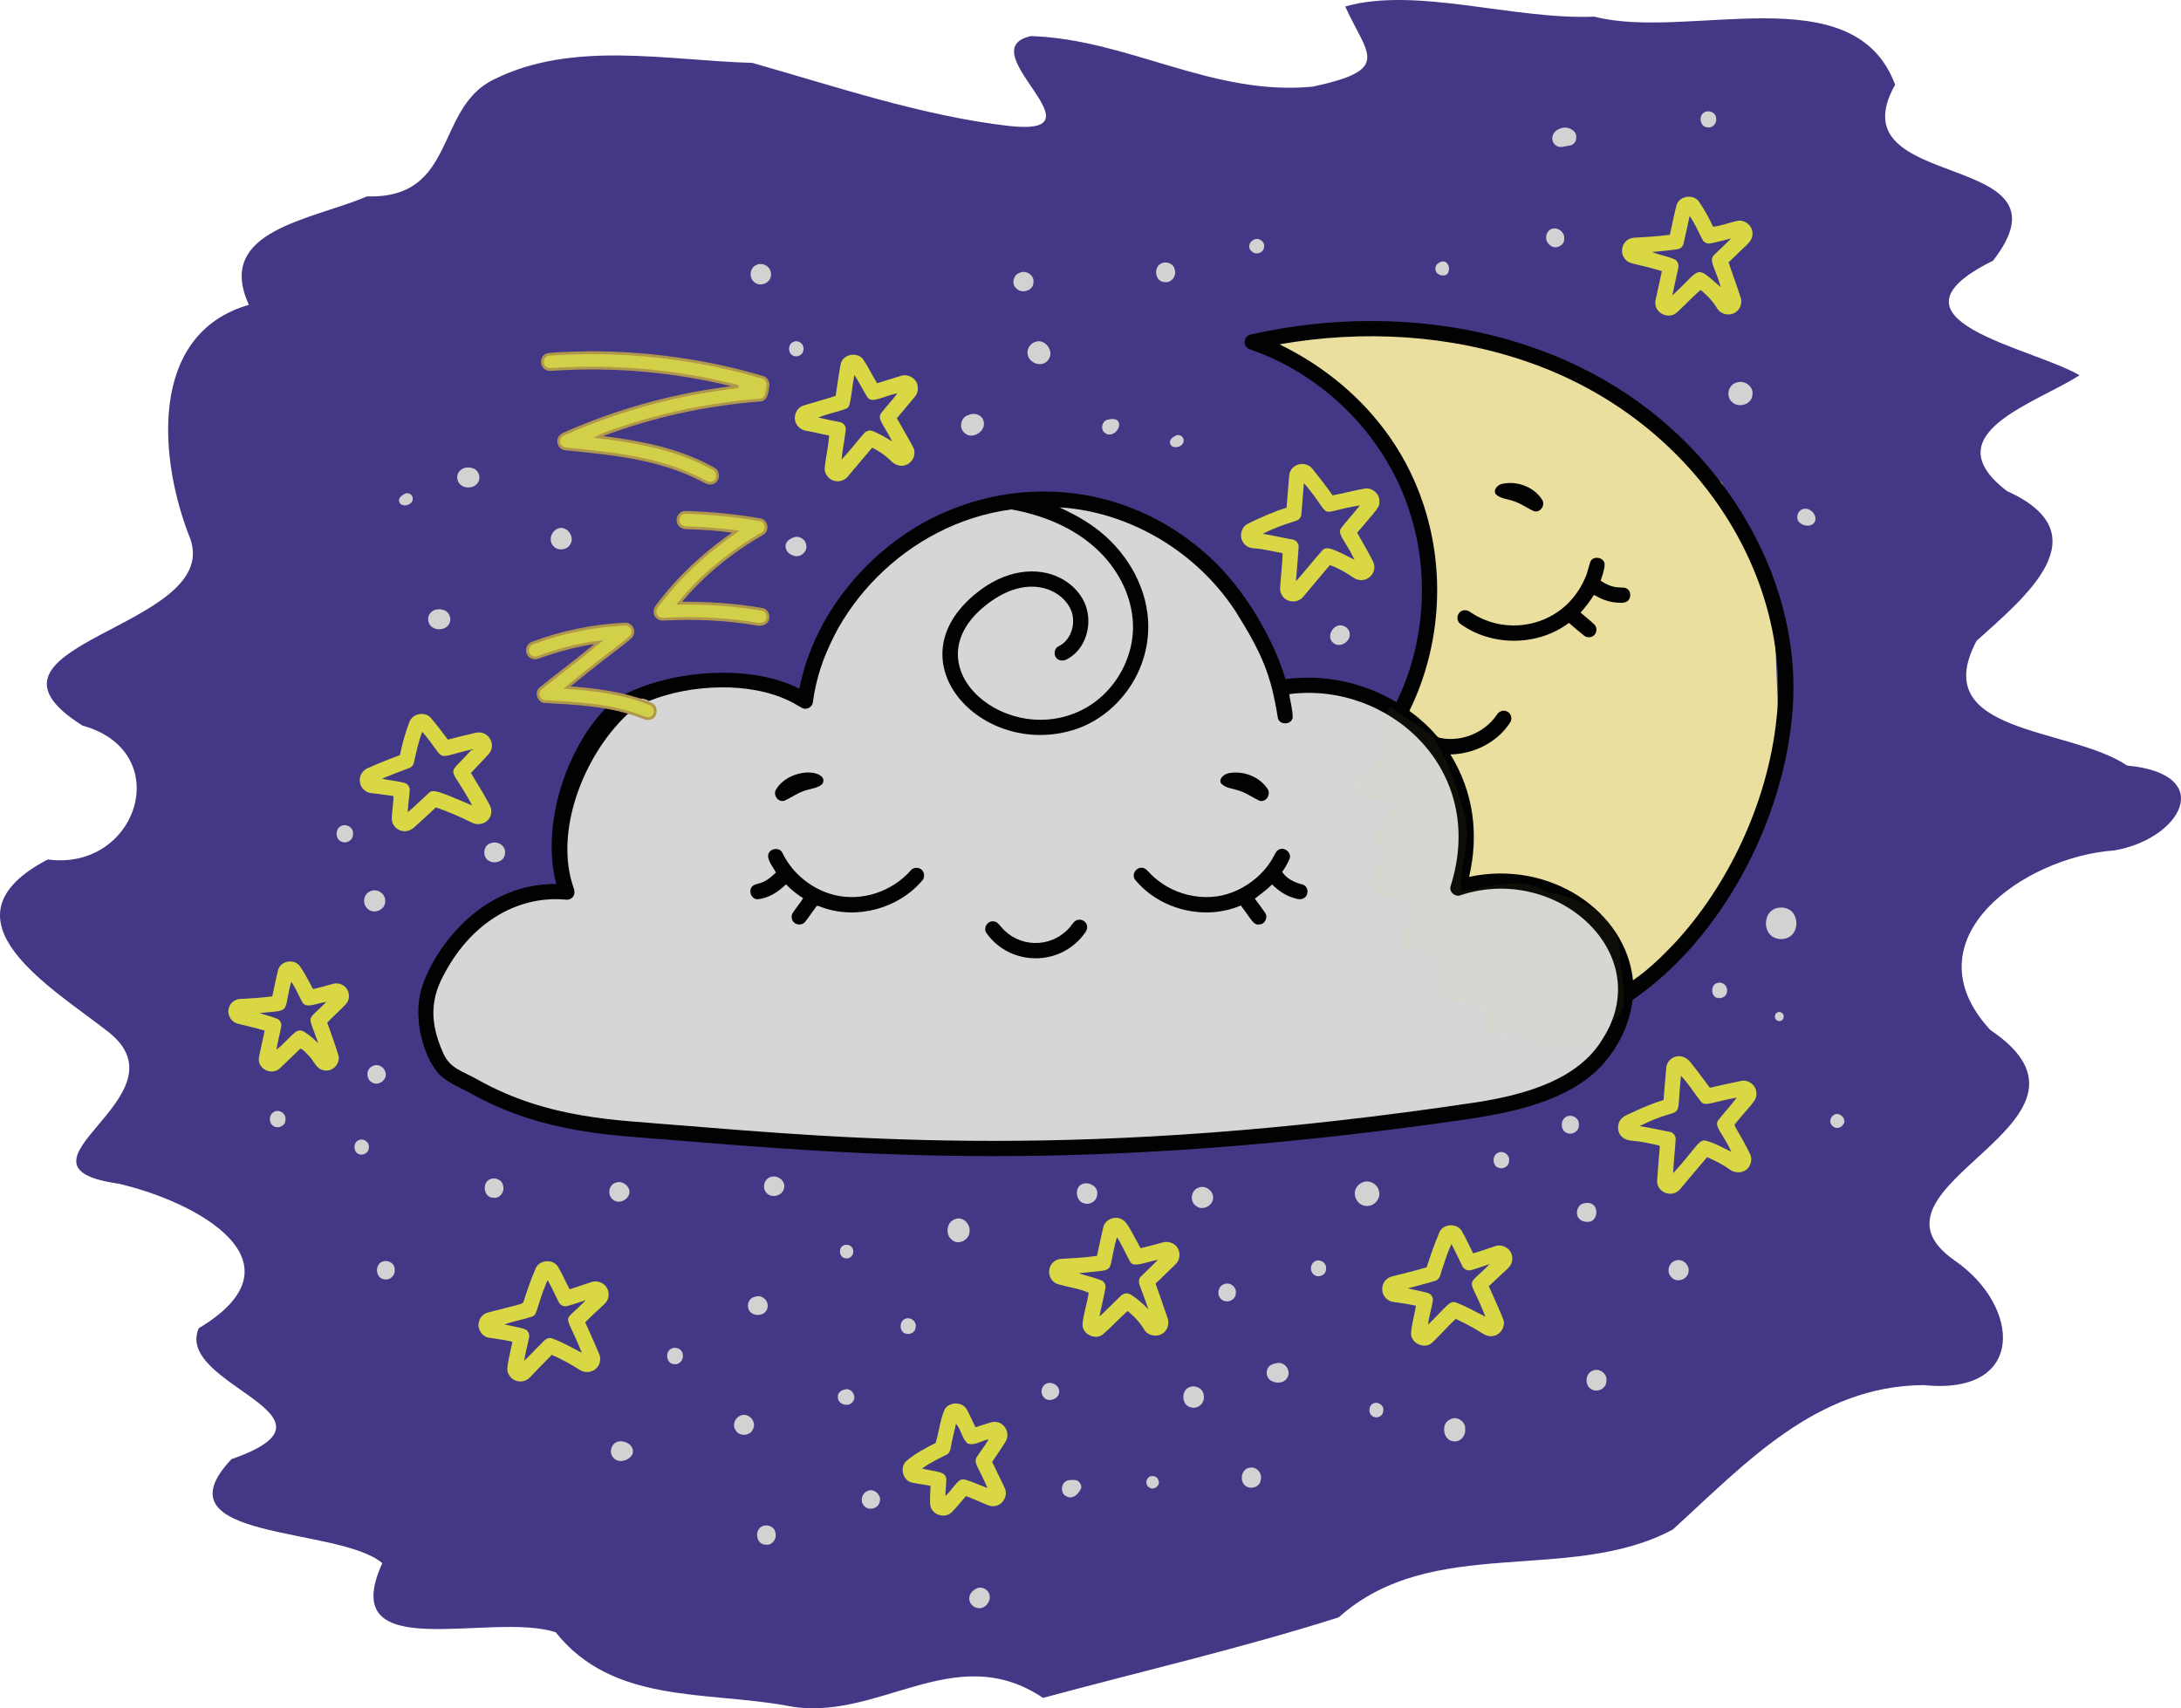
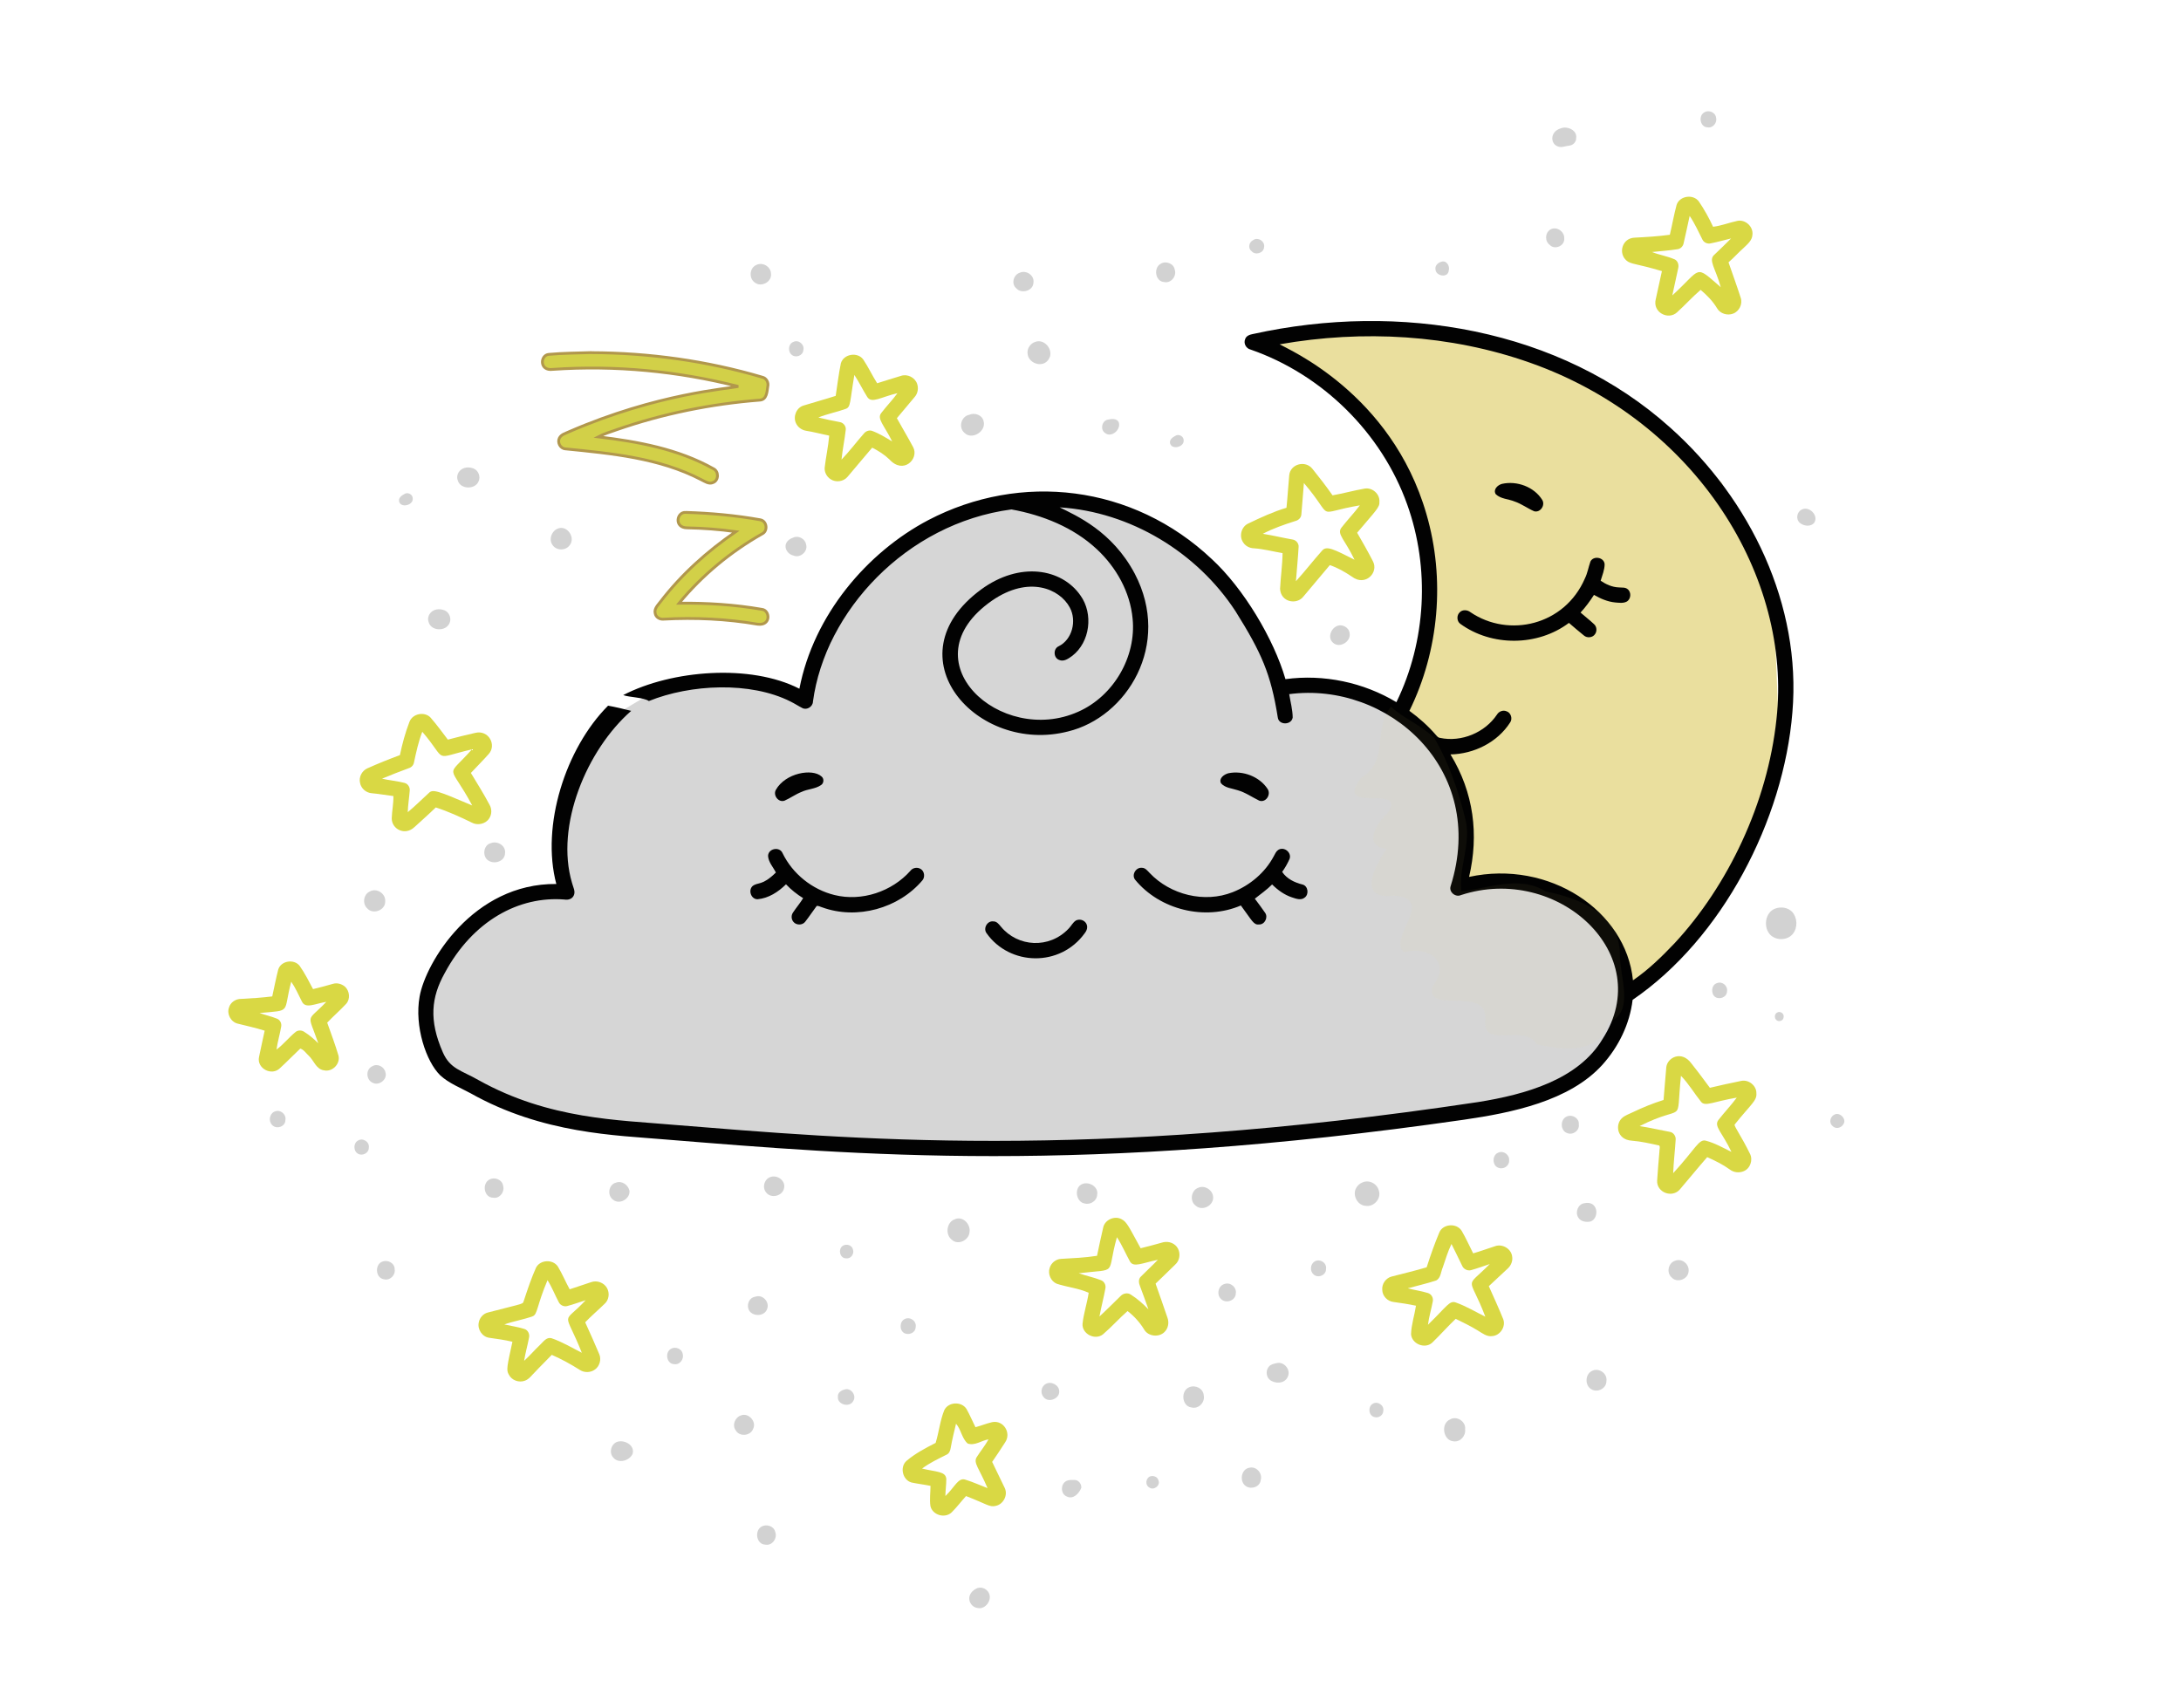
<svg xmlns="http://www.w3.org/2000/svg" xmlns:ns1="http://www.inkscape.org/namespaces/inkscape" xmlns:ns2="http://sodipodi.sourceforge.net/DTD/sodipodi-0.dtd" version="1.1" id="Layer_1" x="0px" y="0px" viewBox="0 0 2330.941 1825.897" enable-background="new 0 0 1767.1 1637.031" xml:space="preserve" ns1:version="0.91 r13725" ns2:docname="1545680663colour.svg" width="2330.941" height="1825.897">
  <defs id="defs14613">
    <filter ns1:collect="always" style="color-interpolation-filters:sRGB" id="filter15246" x="-0.238" width="1.476" y="-0.188" height="1.376">
      <feGaussianBlur ns1:collect="always" stdDeviation="28.586" id="feGaussianBlur15248" />
    </filter>
  </defs>
  <ns2:namedview pagecolor="#ffffff" bordercolor="#666666" borderopacity="1" objecttolerance="10" gridtolerance="10" guidetolerance="10" ns1:pageopacity="0" ns1:pageshadow="2" ns1:window-width="1916" ns1:window-height="1035" id="namedview14611" showgrid="false" ns1:zoom="0.25730404" ns1:cx="1107.5962" ns1:cy="1192.6895" ns1:window-x="4" ns1:window-y="1" ns1:window-maximized="1" ns1:current-layer="g14441" fit-margin-top="0" fit-margin-left="0" fit-margin-right="0" fit-margin-bottom="0" />
  <g id="g14441" transform="translate(224.046,100.406)">
    <g id="g15260">
-       <path ns1:connector-curvature="0" id="path15252" d="M 580.053,-33.172 C 488.448,-35.792 388.272,-57.575 303.712,-15.453 240.243,15.181 264.709,112.266 168.263,109.486 108.726,134.917 5.226,145.508 41.966,225.409 c -108.824,31.39 -95.969,167.145 -62.564,250.25 33.577,96.012 -254.005,111.995 -115.355,199.439 100.402,27.855 58.978,155.977 -37.119,143.176 -122.406,64.007 6.618,138.274 65.086,184.5 87.492,69.093 -121.856,143.081 10.804,162.049 83.889,19.358 202.658,84.249 85.522,154.49 -26.49,61.217 169.703,92.962 34.978,139.912 -82.928,87.975 114.326,71.193 161.232,111.17 -50.705,111.419 116.184,51.204 185.284,73.841 60.867,76.464 159.129,62.78 246.125,78.326 96.834,20.108 179.146,-72.293 274.76,-8.176 103.154,-27.91 212.294,-53.156 316.024,-86.101 100.019,-89.597 246.972,-34.931 356.988,-93.815 77.127,-70.114 153.055,-153.631 267.918,-154.409 109.68,11.414 104.556,-83.929 33.517,-133.048 -115.54,-80.28 185.236,-147.343 37.872,-246.582 -89.381,-96.941 36.375,-185.207 132.49,-191.835 71.113,-12.03 110.551,-81.518 13.711,-90.769 -61.363,-41.518 -214.042,-32.773 -160.863,-133.213 52.285,-47.138 134.706,-114.023 32.503,-160.156 -80.108,-61.213 31.446,-93.782 77.566,-123.778 -52.594,-30.437 -220.82,-58.961 -92.391,-122.454 C 1999.48,57.651 1735.449,107.019 1801.371,-9.853 1757.431,-128.068 1580.55,-56.616 1479.892,-82.606 c -86.298,3.608 -190.633,-32.464 -266.218,-10.861 23.545,52.103 50.749,67.431 -34.785,85.672 C 1071.331,2.53 982.11,-58.391 877.894,-61.858 810.315,-47.174 960.934,45.972 854.385,34.229 762.203,23.633 669.641,-7.751 580.053,-33.172 Z" style="fill:#423885;fill-opacity:1;fill-rule:evenodd;stroke:none;stroke-width:1px;stroke-linecap:butt;stroke-linejoin:miter;stroke-opacity:1" />
      <path ns2:nodetypes="ccccccccccccccccccccccccc" ns1:connector-curvature="0" id="path15159" d="m 1125,267.388 34.638,21.822 38.314,20.352 32.432,37.264 30.226,31.381 32.064,87.631 10.898,85.478 -28.571,110.714 46.429,46.429 21.428,78.571 -7.143,57.143 71.429,-1.786 62.5,25 39.286,48.214 5.357,51.786 64.286,-62.5 64.286,-92.857 35.714,-94.643 -7.143,-178.571 -55.357,-123.214 -141.071,-112.5 -105.357,-37.5 -110.714,-14.286 -85.714,5.357 z" style="fill:#eadf9e;fill-opacity:1;fill-rule:evenodd;stroke:none;stroke-width:1px;stroke-linecap:butt;stroke-linejoin:miter;stroke-opacity:1" />
      <path ns1:connector-curvature="0" id="path15157" d="m 864.286,433.46 -100,32.143 -76.786,69.643 -51.786,112.5 -75,-25 -76.786,10.714 -66.071,39.286 -42.857,87.5 7.143,94.643 -69.643,5.357 -73.214,73.214 -5.357,87.5 55.357,48.214 105.357,30.357 171.429,17.857 326.786,8.929 321.429,-25 194.643,-23.214 75,-42.857 32.143,-78.571 -28.571,-71.429 -44.643,-37.5 -55.357,-8.929 -53.571,12.5 8.928,-69.643 -21.428,-71.429 -33.929,-37.5 -48.214,-33.929 -96.429,-3.571 -57.143,-117.857 -67.857,-50 -53.571,-25 -48.214,-12.5 z" style="fill:#d6d6d6;fill-opacity:1;fill-rule:evenodd;stroke:none;stroke-width:1px;stroke-linecap:butt;stroke-linejoin:miter;stroke-opacity:1" />
      <path style="fill:#d2d2d2;fill-opacity:1" id="path14443" d="m 1597.255,19.804 c 4.638,-3.092 12.005,-0.362 12.715,5.417 1.504,5.431 -3.287,11.559 -9.08,10.487 -7.869,-0.097 -10.139,-12.171 -3.635,-15.904 z" ns1:connector-curvature="0" />
      <path style="fill:#d2d2d2;fill-opacity:1" id="path14445" d="m 1443.964,36.795 c 6.852,-2.855 17.798,1.922 16.531,10.334 0.097,4.234 -3.37,7.855 -7.548,8.133 -3.913,0.334 -7.91,2.423 -11.768,0.933 -8.366,-2.513 -9.08,-15.83 2.785,-19.4 z" ns1:connector-curvature="0" />
      <path style="fill:#d9d844;fill-opacity:1" id="path14447" d="m 1567.828,118.558 c 3.217,-9.693 17.645,-11.796 23.717,-3.718 5.835,8.593 10.905,17.715 15.264,27.143 8.899,-1.1 17.297,-4.47 26.043,-6.323 8.426,-1.657 16.865,5.988 16.03,14.553 -0.153,6.434 -5.543,10.57 -9.749,14.679 -5.459,4.833 -10.278,10.348 -15.835,15.069 4.303,12.618 8.983,25.124 13.007,37.839 2.354,6.629 -1.546,14.651 -8.133,17.018 -6.114,2.381 -13.815,0.014 -17.13,-5.752 -4.526,-7.632 -10.821,-13.955 -17.547,-19.651 -8.816,7.52 -16.573,16.211 -25.166,23.982 -9.335,8.775 -26.584,0.119 -22.728,-14.233 2.131,-9.944 4.401,-19.845 6.518,-29.789 -27.151,-8.13 -33.308,-7.239 -37.811,-11.253 -9.241,-7.909 -4.576,-24.001 8.551,-24.497 12.604,-0.655 25.221,-1.379 37.741,-3.106 2.535,-10.625 4.373,-21.418 7.228,-31.961 m 13.941,11.824 c -2.214,9.749 -4.108,19.581 -6.462,29.302 -0.627,3.147 -3.189,5.849 -6.434,6.267 -9.052,1.448 -18.216,2.033 -27.338,3.008 7.896,3.189 16.447,4.429 24.26,7.882 3.301,1.574 4.596,5.794 3.788,9.206 -2.033,9.79 -4.289,19.525 -6.364,29.302 32.231,-29.461 23.347,-33.296 51.779,-8.788 -5.53,-20.406 -13.8,-28.933 -6.615,-34.914 5.961,-5.654 11.866,-11.364 17.673,-17.199 -7.2,1.769 -14.345,3.788 -21.614,5.223 -3.468,0.975 -7.437,-0.78 -9.024,-3.997 -4.304,-8.552 -8.232,-17.354 -13.649,-25.292 z" ns1:connector-curvature="0" />
      <path style="fill:#d2d2d2;fill-opacity:1" id="path14449" d="m 1432.823,144.949 c 6.504,-3.913 15.305,1.992 14.901,9.428 0.794,7.924 -10.097,12.743 -15.486,6.977 -5.431,-3.996 -5.125,-12.798 0.585,-16.405 z" ns1:connector-curvature="0" />
      <path style="fill:#d2d2d2;fill-opacity:1" id="path14451" d="m 1115.351,156.188 c 5.111,-3.663 12.896,1.546 11.573,7.674 -0.446,6.295 -9.345,8.927 -13.356,4.192 -4.219,-3.176 -2.771,-9.819 1.783,-11.866 z" ns1:connector-curvature="0" />
      <path style="fill:#d2d2d2;fill-opacity:1" id="path14453" d="m 1315.742,179.585 c 5.905,-2.59 10.194,4.248 8.495,9.498 -0.947,8.05 -13.899,5.529 -14.108,-1.56 -0.724,-3.76 2.284,-6.824 5.613,-7.938 z" ns1:connector-curvature="0" />
      <path style="fill:#d2d2d2;fill-opacity:1" id="path14455" d="m 1016.513,181.493 c 5.473,-3.384 13.982,-0.279 14.943,6.406 2.34,6.866 -4.067,14.874 -11.42,13.133 -9.497,-0.571 -11.516,-15.375 -3.523,-19.539 z" ns1:connector-curvature="0" />
      <path style="fill:#d2d2d2;fill-opacity:1" id="path14457" d="m 584.564,182.677 c 6.685,-3.161 15.096,1.936 15.403,9.317 1.212,8.816 -10.375,14.999 -17.241,9.637 -6.713,-4.485 -5.821,-15.974 1.838,-18.954 z" ns1:connector-curvature="0" />
      <path style="fill:#d2d2d2;fill-opacity:1" id="path14459" d="m 865.938,191.074 c 6.768,-3.133 15.709,2.883 14.526,10.515 -0.181,8.829 -12.659,12.464 -18.3,6.225 -5.751,-4.721 -3.119,-14.664 3.774,-16.74 z" ns1:connector-curvature="0" />
      <path ns2:nodetypes="ccccccccccccccccccccccccccccccccccccccccccccccccccccccccccccccccccccccc" style="fill:#020202" ns1:connector-curvature="0" id="path14461" d="m 1115.058,256.599 c 156.464,-34.542 328.013,-5.989 446.154,100.216 85.961,76.862 140.057,189.988 130.367,304.103 -9.354,115.381 -74.881,241.813 -170.783,307.389 -3.05,25.834 -15.027,50.247 -32.38,69.48 -35.096,38.669 -96.559,51.175 -147.887,58.603 -409.001,58.889 -646.706,37.831 -854.038,21.085 -51.708,-4.473 -130.371,-5.866 -207.605,-49.342 -11.002,-5.961 -23.007,-10.556 -32.366,-19.107 -15.2,-14.759 -27.832,-52.519 -22.102,-84.256 6.326,-36.165 56.932,-121.169 146.091,-120.326 -16.517,-62.28 9.804,-144.984 55.316,-190.58 6.559,1.128 18.266,3.839 24.714,5.538 -47.671,41.766 -81.298,122.763 -63.291,183.706 1.072,4.54 4.248,9.428 1.713,14.038 -1.797,3.412 -5.877,4.554 -9.47,3.927 -48.859,-4.017 -98.229,22.633 -128.306,78.714 -14.337,25.818 -16.971,50.2 -2.033,84.409 7.898,18.166 19.959,19.37 38.312,29.915 75.631,42.137 150.217,42.528 207.66,47.685 189.559,15.191 441.083,38.821 860.528,-24.26 50.734,-8.109 107.078,-23.972 133.042,-67.405 58.248,-90.546 -48.273,-187.528 -151.271,-153.848 -5.821,2.744 -13.189,-3.189 -11.128,-9.484 39.879,-125.998 -67.761,-219.089 -172.523,-205.265 1.365,8.286 3.663,16.559 3.732,24.984 -1.281,8.231 -14.776,8.384 -15.904,0.042 -7.444,-46.754 -17.333,-69.091 -45.192,-113.642 C 1055.213,489.816 983.922,446.63 908.44,441.881 c 17.537,8.798 56.073,25.19 80.315,70.956 39.641,75.865 -8.46,153.365 -71.402,168.582 -97.428,24.975 -190.269,-79.939 -92.919,-151.689 41.392,-30.368 86.238,-22.529 106.274,6.351 13.955,19.483 10.361,49.844 -8.857,64.592 -3.955,2.827 -8.927,6.559 -13.996,4.262 -6.044,-2.228 -6.434,-11.824 -0.557,-14.526 14.734,-7.172 19.595,-27.449 12.019,-41.446 -10.641,-20.016 -43.767,-34.566 -83.114,-7.423 -92.024,64.056 9.098,156.143 92.222,118.739 37.546,-16.628 62.043,-58.492 58.018,-99.353 -2.618,-28.508 -17.478,-54.955 -38.229,-74.299 -25.012,-23.341 -57.963,-36.502 -91.275,-42.532 -112.876,14.965 -199.278,109.468 -212.131,205.349 -0.084,5.39 -6.42,9.47 -11.267,6.991 -4.303,-2.173 -8.314,-4.86 -12.645,-6.977 -42.964,-21.712 -106.982,-18.553 -151.463,-0.56 -6.1,-4.108 -20.625,-3.81 -27.421,-6.359 51.974,-26.92 136.213,-33.552 188.299,-6.785 15.154,-78.61 72.153,-145.762 137.902,-180.309 98.514,-51.439 218.401,-38.082 303.002,41.878 33.664,31.062 66.076,85.083 78.574,128.181 40.819,-5.529 83.295,3.398 118.586,24.622 31.795,-65.163 35.973,-143.138 11.503,-211.365 -27.268,-76.471 -90.649,-138.905 -167.287,-165.504 -4.833,-1.072 -7.896,-6.629 -5.849,-11.211 1.116,-3.58 5.002,-4.806 8.316,-5.447 m 28.467,11.03 c 7.319,4.558 119.688,51.901 156.981,181.631 20.096,69.09 13.509,145.548 -18.244,210.139 10.417,7.562 20.082,16.183 28.48,25.945 1.142,1.295 2.298,2.785 4.206,2.938 22.798,4.874 48.005,-5.557 60.929,-24.929 2.005,-3.342 6.462,-5.139 10.152,-3.509 4.735,1.448 6.713,7.938 3.9,11.949 -13.62,21.322 -38.758,33.73 -63.77,34.176 24.983,40.945 30.417,85.859 19.887,130.897 85.375,-18.527 167.74,36.006 175.141,110.55 16.489,-11.253 30.875,-25.319 44.579,-39.747 56.724,-61.13 99.321,-149.715 108.795,-239.413 16.818,-150.845 -84.756,-317.989 -263.451,-380.992 -85.397,-30.163 -178.664,-35.302 -267.585,-19.635 z" />
      <path style="fill:#d2d2d2;fill-opacity:1" id="path14463" d="m 623.782,265.081 c 5.682,-2.911 12.381,2.911 10.724,8.969 -0.529,5.571 -7.757,8.286 -12.074,5.055 -4.653,-3.315 -4.263,-11.935 1.35,-14.024 z" ns1:connector-curvature="0" />
      <path style="fill:#d2d2d2;fill-opacity:1" id="path14465" d="m 882.664,264.928 c 9.025,-3.133 17.924,6.894 15.528,15.584 -4.894,14.001 -22.748,8.266 -23.94,-2.312 -1.086,-5.724 2.856,-11.741 8.412,-13.272 z" ns1:connector-curvature="0" />
      <path ns2:nodetypes="ccccccccccccccccc" ns1:connector-curvature="0" style="fill:#d2d048;fill-opacity:1;stroke:#b1974c;stroke-width:3;stroke-miterlimit:4;stroke-dasharray:none;stroke-opacity:1" id="path14467" d="m 407.751,276.459 0.376,0.069 c 61.612,0.209 123.265,8.746 182.397,26.182 4.484,0.891 7.089,5.807 5.975,10.125 -0.822,5.473 -1.058,13.843 -8.3,14.4 -52.155,4.039 -103.851,14.539 -153.291,31.697 -6.573,2.395 -13.37,4.317 -19.595,7.576 42.351,5.083 85.551,12.952 123.153,34.106 5.793,2.688 5.766,12.325 -0.279,14.679 -4.568,2.2 -8.941,-1.184 -12.91,-3.064 -44.718,-23.23 -95.843,-27.937 -145.171,-32.881 -5.376,-0.404 -8.76,-6.894 -6.267,-11.601 2.033,-3.886 6.615,-4.93 10.278,-6.685 94.659,-41.101 170.039,-45.869 180.81,-48.437 -64.536,-16.42 -131.663,-22.77 -198.107,-18.244 -14.633,2.053 -13.67,-15.381 -4.234,-16.03 15.014,-1.363 30.111,-1.391 45.165,-1.892 z" />
      <path style="fill:#d9d844;fill-opacity:1" id="path14469" d="m 674.6,287.99 c 2.841,-10.069 17.701,-12.59 23.87,-4.262 5.501,8.175 9.651,17.185 14.943,25.514 8.495,-2.744 17.046,-5.362 25.597,-7.938 6.643,-2.228 14.623,1.657 17.018,8.245 1.741,4.735 0.947,10.417 -2.437,14.261 -6.309,7.632 -12.799,15.124 -19.107,22.77 5.752,10.445 11.949,20.653 17.52,31.196 6.281,12.28 -10.473,29.32 -25.416,12.938 -5.404,-5.209 -11.81,-9.275 -18.495,-12.631 -8.941,10.292 -17.492,20.918 -26.391,31.237 -4.331,5.125 -12.52,6.197 -18.063,2.493 -4.067,-2.59 -6.671,-7.465 -6.323,-12.283 1.281,-11.49 3.885,-22.798 4.846,-34.315 -8.231,-1.616 -16.336,-3.872 -24.636,-5.181 -4.791,-0.724 -9.122,-3.927 -11.03,-8.412 -3.106,-7.061 0.724,-16.392 8.286,-18.578 11.392,-3.551 22.937,-6.643 34.301,-10.306 1.771,-11.588 3.177,-23.272 5.517,-34.748 m 14.442,12.353 c -4.9,29.192 -3.779,34.443 -9.219,36.265 -9.609,3.537 -19.79,5.348 -29.288,9.233 7.548,1.783 15.11,3.523 22.756,4.874 3.899,0.487 7.089,4.387 6.546,8.342 -1.184,10.64 -3.482,21.141 -4.512,31.809 8.523,-8.843 15.862,-18.773 23.996,-27.979 2.005,-2.465 5.543,-3.844 8.635,-2.757 7.646,2.799 14.595,7.13 21.531,11.336 -8.826,-17.753 -16.617,-24.363 -11.643,-30.485 5.501,-7.242 11.935,-13.76 17.283,-21.127 -17.545,4.046 -27.577,11.447 -32.268,4.08 -4.89,-7.687 -8.789,-15.987 -13.817,-23.591 z" ns1:connector-curvature="0" />
-       <path style="fill:#d2d2d2;fill-opacity:1" id="path14471" d="m 1632.03,308.448 c 8.147,-2.911 18.369,4.039 16.851,13.077 -0.418,10.515 -15.319,14.86 -22.143,7.437 -6.685,-6.1 -3.482,-18.383 5.292,-20.514 z" ns1:connector-curvature="0" />
      <path style="fill:#d2d2d2;fill-opacity:1" id="path14473" d="m 811.666,342.986 c 5.933,-2.716 14.205,0.125 15.542,6.963 2.939,10.682 -12.604,20.43 -20.57,12.2 -6.6,-5.64 -3.481,-17.422 5.028,-19.163 z" ns1:connector-curvature="0" />
      <path style="fill:#d2d2d2;fill-opacity:1" id="path14475" d="m 959.163,348.306 c 4.081,-0.975 10.32,-2.061 12.45,2.702 2.771,7.604 -7.882,17.004 -14.651,11.378 -5.18,-3.523 -3.62,-12.186 2.201,-14.08 z" ns1:connector-curvature="0" />
      <path style="fill:#d2d2d2;fill-opacity:1" id="path14477" d="m 1033.017,364.935 c 3.579,-1.407 8.119,1.351 7.966,5.348 0.682,7.367 -13.356,10.64 -14.623,2.674 -0.557,-4.081 3.593,-6.393 6.657,-8.022 z" ns1:connector-curvature="0" />
      <path style="fill:#d9d844;fill-opacity:1" id="path14479" d="m 1153.802,407.759 c 0.968,-12.209 17.362,-16.719 24.943,-6.88 7.395,9.164 14.623,18.481 21.349,28.16 11.573,-2.033 22.937,-5.25 34.538,-7.242 8.022,-1.253 16.016,5.696 15.57,13.885 0.433,6.251 -3.308,8.989 -23.801,33.327 5.766,10.013 11.517,20.027 16.782,30.318 6.69,12.358 -8.191,27.393 -22.241,16.712 -7.395,-5.014 -15.25,-9.54 -23.731,-12.437 -9.386,11.253 -18.871,22.436 -28.299,33.661 -6.967,9.02 -24.043,6.191 -24.887,-8.203 0.571,-12.771 2.521,-25.486 2.66,-38.27 -10.236,-1.713 -20.305,-4.47 -30.694,-5.153 -4.568,-0.125 -9.025,-2.437 -11.448,-6.364 -4.61,-6.671 -1.852,-16.907 5.613,-20.18 13.244,-6.351 26.614,-12.562 40.722,-16.768 1.211,-11.503 1.81,-23.062 2.924,-34.566 m 15.696,8.134 c -0.947,11.058 -1.685,22.129 -2.688,33.173 -0.056,3.649 -2.897,6.546 -6.337,7.381 -11.921,3.774 -23.787,7.896 -34.9,13.69 10.751,1.741 21.336,4.275 32.059,6.183 3.635,0.613 6.629,4.289 6.197,8.036 -0.696,12.172 -1.908,24.316 -2.855,36.474 9.735,-10.668 18.522,-22.171 28.174,-32.937 4.633,-5.227 12.557,-1.141 34.455,9.972 -10.292,-21.57 -19.234,-27.421 -14.01,-34.246 6.309,-8.175 13.523,-15.626 19.706,-23.898 -50.121,8.442 -25.555,16.364 -59.801,-23.828 z" ns1:connector-curvature="0" />
      <path id="path14481" d="m 1381.253,416.77 c 15.807,-3.551 34.246,3.12 42.936,17.102 3.523,5.599 -1.908,13.913 -8.537,12.2 -7.172,-3.078 -13.509,-7.938 -20.96,-10.459 -6.629,-2.744 -14.651,-2.604 -20.11,-7.743 -3.203,-4.958 1.977,-9.916 6.671,-11.1 z" ns1:connector-curvature="0" style="fill:#020202" />
      <path style="fill:#d2d2d2;fill-opacity:1" id="path14483" d="m 1701.496,444.275 c 7.771,-4.192 18.272,6.002 13.565,13.843 -3.732,4.93 -11.462,3.927 -15.667,0.181 -4.388,-3.76 -3.079,-11.615 2.102,-14.024 z" ns1:connector-curvature="0" />
      <path style="fill:#d2d048;fill-opacity:1;stroke:#b1974c;stroke-width:3;stroke-miterlimit:4;stroke-dasharray:none;stroke-opacity:1" id="path14485" d="m 508.873,447.255 c 26.739,0.808 53.478,3.231 79.814,7.952 6.866,1.365 8.203,11.852 1.922,14.943 -33.744,19.121 -64.16,44.245 -88.894,74.159 29.636,-0.334 59.369,1.504 88.587,6.601 8.667,0.922 9.96,17.829 -4.693,15.849 -33.118,-5.668 -66.918,-7.186 -100.467,-5.39 -3.886,0.432 -8.175,-1.95 -8.899,-5.988 -1.476,-5.209 3.036,-9.108 5.78,-12.896 22.394,-29.135 50.066,-53.854 80.287,-74.619 -17.227,-2.465 -34.649,-3.732 -52.058,-4.081 -14.037,-0.054 -11.244,-17.173 -1.379,-16.53 z" ns1:connector-curvature="0" />
      <path style="fill:#d2d2d2;fill-opacity:1" id="path14487" d="m 373.06,464.232 c 9.456,-2.771 17.784,9.846 12.061,17.645 -4.053,6.518 -14.526,6.615 -18.676,0.195 -4.54,-6.225 -0.543,-15.807 6.615,-17.84 z" ns1:connector-curvature="0" />
      <path style="fill:#d2d2d2;fill-opacity:1" id="path14489" d="m 623.74,474.19 c 5.654,-2.646 12.896,1.365 13.76,7.534 2.173,7.507 -6.727,14.888 -13.746,11.601 -8.63,-2.017 -13.159,-14.547 -0.014,-19.135 z" ns1:connector-curvature="0" />
      <path id="path14491" d="m 1475.717,499.801 c 3.175,-6.601 14.651,-4.61 15.18,2.841 -0.028,6.1 -2.535,11.879 -4.248,17.673 5.738,3.886 12.297,6.88 19.344,7.13 3.175,0.39 6.908,-0.404 9.554,1.936 4.178,3.315 3.537,10.877 -1.253,13.342 -3.816,1.894 -8.245,1.086 -12.297,0.794 -8.036,-0.822 -15.556,-4.067 -22.491,-8.077 -4.262,6.671 -8.969,13.063 -14.344,18.885 4.707,4.206 9.791,8.008 14.372,12.367 3.022,2.604 3.412,7.493 1.1,10.696 -2.479,3.872 -8.565,4.443 -11.907,1.434 -5.459,-4.345 -10.696,-8.927 -15.988,-13.453 -33.285,25.11 -82.585,25.486 -116.232,0.905 -3.774,-2.813 -3.871,-9.178 -0.418,-12.269 3.008,-3.078 8.231,-2.632 11.42,-0.042 40.995,27.797 100.686,14.015 122.304,-36.126 2.812,-5.725 3.787,-12.09 5.904,-18.036 z" ns1:connector-curvature="0" style="fill:#020202" />
      <path style="fill:#d2d2d2;fill-opacity:1" id="path14493" d="m 250.798,551.845 c 5.39,1.978 8.091,9.066 5.417,14.135 -4.025,8.788 -19.595,8.231 -22.143,-1.448 -2.856,-7.706 5.066,-16.891 16.726,-12.687 z" ns1:connector-curvature="0" />
-       <path style="fill:#d2d048;fill-opacity:1;stroke:#b1974c;stroke-width:3;stroke-miterlimit:4;stroke-dasharray:none;stroke-opacity:1" id="path14495" d="m 345.416,586.856 c 31.363,-11.81 64.62,-18.508 98.072,-20.235 4.596,-0.585 9.303,3.649 8.774,8.342 0.377,7.155 -6.268,7.038 -70.413,59.481 30.569,2.145 61.598,5.933 90.105,17.84 5.738,2.479 5.807,11.684 0.32,14.512 -4.707,2.395 -9.498,-0.808 -13.954,-2.256 -31.822,-11.559 -66.04,-13.147 -99.534,-15.027 -6.922,0.223 -10.417,-9.735 -5.167,-14.024 20.709,-16.768 42.226,-32.574 62.642,-49.676 -22.38,2.744 -44.287,8.746 -65.441,16.447 -4.15,1.769 -9.623,-0.641 -10.751,-5.097 -1.533,-4.179 1.043,-9.179 5.347,-10.307 z" ns1:connector-curvature="0" />
      <path style="fill:#d2d2d2;fill-opacity:1" id="path14497" d="m 1204.565,568.863 c 5.612,-2.757 13.119,1.24 13.801,7.506 1.713,8.969 -10.71,16.615 -17.701,10.222 -6.016,-5.055 -2.576,-14.859 3.9,-17.728 z" ns1:connector-curvature="0" />
      <path style="fill:#d9d844;fill-opacity:1" id="path14499" d="m 213.614,670.987 c 3.398,-8.76 16.183,-11.211 22.575,-4.331 6.504,7.52 12.436,15.542 18.411,23.48 9.749,-2.507 19.483,-5.055 29.316,-7.214 14.253,-3.461 23.035,12.948 14.386,22.561 -6.169,6.936 -12.743,13.509 -19.093,20.277 6.768,11.239 13.801,22.352 19.915,33.967 2.576,4.443 2.576,10.278 -0.306,14.581 -3.802,6.086 -12.618,7.924 -18.759,4.457 -12.464,-6.1 -25.138,-11.866 -38.354,-16.141 -7.381,7.186 -15.138,13.996 -22.742,20.96 -10.125,9.678 -24.509,2.321 -24.344,-9.498 0.279,-7.91 1.978,-15.723 1.769,-23.633 -7.729,-0.905 -15.403,-2.354 -23.16,-3.022 -5.947,-0.432 -11.392,-5.055 -12.45,-10.974 -1.588,-6.253 2.033,-13.161 7.91,-15.667 11.378,-5.111 22.965,-9.749 34.663,-14.08 2.547,-12.131 5.778,-24.164 10.263,-35.723 m 4.763,43.604 c -0.501,2.813 -2.576,5.139 -5.306,5.988 -9.679,3.579 -19.302,7.298 -28.814,11.294 7.952,1.922 16.183,2.465 24.107,4.54 3.579,0.905 5.961,4.777 5.473,8.398 -0.571,7.646 -1.866,15.222 -2.103,22.895 7.841,-6.42 14.929,-13.69 22.464,-20.458 4.248,-4.422 9.335,-2.59 46.445,13.272 -25.137,-46.919 -28.711,-27.822 -0.306,-59.982 -43.248,10.068 -25.201,13.769 -53.074,-18.801 -4.11,10.614 -6.505,21.755 -8.886,32.854 z" ns1:connector-curvature="0" />
      <path id="path14501" d="m 653.891,729.465 c 3.036,2.312 2.66,7.479 -0.655,9.387 -6.128,4.15 -13.982,3.983 -20.57,7.144 -6.434,2.493 -12.033,6.685 -18.341,9.428 -6.504,2.187 -12.409,-5.863 -9.164,-11.615 10.194,-18.076 38.921,-23.151 48.73,-14.344 z" ns1:connector-curvature="0" style="fill:#020202" />
      <path id="path14503" d="m 1088.807,726.067 c 15.445,-3.12 33.187,3.44 41.919,16.837 3.886,5.863 -1.838,14.971 -8.955,12.464 -7.646,-3.704 -14.72,-8.774 -22.993,-11.127 -6.044,-2.047 -13.411,-2.326 -17.868,-7.423 -2.687,-5.375 3.371,-9.553 7.897,-10.751 z" ns1:connector-curvature="0" style="fill:#020202" />
-       <path style="fill:#d2d2d2;fill-opacity:1" id="path14505" d="m 140.262,782.581 c 5.766,-3.092 13.773,1.393 12.924,8.231 0.668,6.128 -6.17,10.863 -11.74,8.593 -7.145,-2.201 -7.73,-13.509 -1.184,-16.824 z" ns1:connector-curvature="0" />
      <path style="fill:#d2d2d2;fill-opacity:1" id="path14507" d="m 300.474,800.825 c 7.116,-2.911 16.433,2.744 15.222,10.891 -0.209,8.203 -10.529,11.768 -17.018,8.119 -7.576,-3.704 -6.588,-16.907 1.796,-19.01 z" ns1:connector-curvature="0" />
      <path id="path14509" d="m 596.82,814.376 c 0.279,-7.952 12.311,-10.222 15.459,-2.952 10.71,22.185 31.725,38.981 55.623,44.844 29.051,7.13 61.305,-3.663 81.067,-25.945 2.465,-3.315 7.339,-4.108 10.849,-1.991 4.108,2.326 4.958,8.593 2.033,12.13 -25.444,30.179 -70.135,42.476 -107.319,28.898 -1.908,-0.474 -3.774,-1.824 -5.766,-1.407 -4.206,5.557 -7.966,11.448 -12.311,16.907 -2.98,3.899 -9.693,3.83 -12.632,-0.07 -2.326,-2.799 -2.381,-7.103 -0.237,-9.999 3.412,-5.181 7.507,-9.888 10.737,-15.194 -6.713,-4.136 -12.924,-9.094 -18.341,-14.818 -8.231,8.175 -18.662,14.957 -30.458,15.974 -6.852,-0.028 -10.125,-9.442 -5.32,-14.052 6.005,-4.654 10.093,0.113 24.971,-14.498 -2.868,-5.836 -8.049,-11.128 -8.355,-17.827 z" ns1:connector-curvature="0" style="fill:#020202" />
      <path id="path14511" d="m 1141.839,808.193 c 6.601,-4.61 15.723,3.356 11.893,10.431 -2.061,4.526 -4.554,8.857 -7.465,12.896 4.916,7.395 13.383,11.448 21.795,13.495 5.947,1.56 7.089,10.431 2.312,13.941 -4.011,3.301 -9.345,1.198 -13.662,-0.223 -8.133,-2.674 -15.152,-7.813 -21.182,-13.801 -5.668,5.668 -12.228,10.264 -18.481,15.222 3.719,4.902 7.395,9.874 10.905,14.957 3.607,4.777 -0.195,12.743 -6.267,12.59 -5.981,0.784 -7.402,-3.935 -19.567,-20.291 -38.354,16.475 -86.554,4.735 -113.015,-27.519 -4.067,-5.167 0.794,-13.383 7.186,-12.757 3.718,-0.056 5.988,3.133 8.342,5.529 22.143,23.411 58.673,32.463 88.838,20.5 18.383,-7.298 34.51,-20.834 43.827,-38.396 1.324,-2.299 2.299,-4.987 4.541,-6.574 z" ns1:connector-curvature="0" style="fill:#020202" />
      <path style="fill:#d2d2d2;fill-opacity:1" id="path14513" d="m 171.068,852.521 c 7.437,-4.275 17.394,2.228 16.559,10.724 0.153,9.219 -12.896,14.233 -19.052,7.409 -5.501,-4.972 -4.317,-14.958 2.493,-18.133 z" ns1:connector-curvature="0" />
      <path style="fill:#d2d2d2;fill-opacity:1" id="path14515" d="m 1673.629,870.584 c 5.974,-2.075 13.258,-0.975 17.743,3.704 5.585,6.267 6.016,16.559 0.877,23.23 -5.417,7.019 -16.74,7.66 -23.397,2.103 -8.899,-7.687 -6.935,-25.151 4.777,-29.037 z" ns1:connector-curvature="0" />
      <path id="path14517" d="m 925.948,883.41 c 7.394,-3.482 16.374,4.605 9.401,13.523 -26.345,36.698 -80.351,35.093 -105.007,0.111 -3.885,-5.125 0.724,-13.453 7.144,-12.618 3.705,-0.167 6.03,3.008 8.147,5.557 17.996,21.886 51.657,24.076 72.419,2.173 2.771,-2.771 4.47,-6.671 7.896,-8.746 z" ns1:connector-curvature="0" style="fill:#020202" />
      <path style="fill:#d9d844;fill-opacity:1" id="path14519" d="m 73.317,935.858 c 2.98,-9.484 16.865,-11.587 22.895,-3.913 5.501,7.813 9.818,16.419 14.303,24.845 7.103,-1.615 14.108,-3.607 21.113,-5.571 4.554,-1.462 9.651,0.028 13.189,3.106 4.791,4.624 5.696,12.98 1.184,18.119 -6.476,7.047 -13.801,13.244 -20.347,20.208 4.108,11.629 8.495,23.188 11.991,34.998 2.409,8.969 -6.532,18.091 -15.514,15.946 -8.398,-1.198 -10.668,-10.445 -16.127,-15.542 -2.939,-2.563 -5.348,-6.657 -9.136,-7.674 -7.256,6.81 -14.149,13.996 -21.489,20.737 -8.94,9.124 -25.246,0.455 -22.589,-11.768 1.824,-9.414 4.136,-18.731 6.03,-28.132 -9.442,-2.98 -19.121,-5.083 -28.717,-7.493 -7.311,-1.671 -11.935,-10.125 -9.428,-17.186 1.588,-5.654 7.284,-9.401 13.049,-9.289 11.086,-0.515 22.171,-1.337 33.201,-2.646 2.102,-9.582 3.968,-19.233 6.392,-28.745 m 13.898,13.022 c -9.161,34.116 1.287,30.24 -33.884,33.48 6.086,2.173 12.437,3.523 18.439,5.947 3.44,1.212 5.404,5.069 4.693,8.607 -1.379,8.217 -3.858,16.239 -5,24.511 7.618,-5.599 13.384,-13.3 20.806,-19.121 2.576,-1.755 6.156,-1.629 8.718,0.084 5.543,3.468 10.57,7.715 15.152,12.381 -11.658,-33.725 -13.015,-21.754 8.579,-44.37 -12.87,2.198 -22.286,7.701 -26.14,-0.404 -3.661,-7.105 -6.795,-14.528 -11.363,-21.115 z" ns1:connector-curvature="0" />
      <path style="fill:#d2d2d2;fill-opacity:1" id="path14521" d="m 1611.196,950.328 c 5.557,-2.131 11.573,3.078 10.501,8.899 -0.139,6.239 -8.008,9.178 -12.799,5.877 -4.749,-3.718 -3.983,-13.147 2.298,-14.776 z" ns1:connector-curvature="0" />
      <path style="fill:#d2d2d2;fill-opacity:1" id="path14523" d="m 1675.119,981.942 c 3.454,-2.214 8.189,1.198 7.019,5.209 -0.348,3.551 -5,4.986 -7.534,2.827 -2.535,-1.937 -2.284,-6.588 0.515,-8.036 z" ns1:connector-curvature="0" />
      <path style="fill:#d9d844;fill-opacity:1" id="path14525" d="m 1556.798,1040.364 c 1.045,-10.451 16.486,-18.514 26.892,-4.011 6.796,8.467 13.202,17.227 19.692,25.917 11.169,-2.618 22.366,-5.139 33.605,-7.381 7.841,-1.588 16.183,4.986 16.099,13.063 0.753,8.253 -5.693,11.645 -23.286,33.675 -0.396,2.193 7.074,12.048 16.35,31.015 3.496,6.601 0.515,15.765 -6.434,18.704 -4.805,2.145 -10.723,1.56 -14.901,-1.643 -7.521,-5.445 -15.849,-9.554 -24.302,-13.286 -9.916,11.336 -19.4,23.035 -29.19,34.468 -8.305,9.684 -25.108,3.173 -24.288,-9.568 0.571,-10.264 1.588,-20.5 2.409,-30.736 -0.167,-2.2 1.128,-4.707 -0.167,-6.629 -9.707,-2.117 -19.428,-4.387 -29.358,-5.153 -16.228,-1.07 -17.755,-17.346 -10.626,-23.968 3.245,-3.133 7.701,-4.429 11.657,-6.42 10.668,-5.111 21.642,-9.582 32.936,-13.133 1.074,-11.629 1.798,-23.299 2.912,-34.914 m 15.682,9.094 c -5.754,55.595 6.126,28.302 -44.162,53.757 10.779,1.643 21.405,4.178 32.143,6.141 4.011,0.529 6.852,4.721 6.337,8.676 -0.724,11.838 -2.186,23.648 -2.632,35.513 24.257,-26.49 27.432,-36.925 35.109,-34.677 9.609,2.548 18.3,7.576 27.171,11.935 -9.807,-20.913 -19.209,-27.36 -13.857,-34.232 6.309,-8.091 13.439,-15.528 19.539,-23.787 -24.771,4.225 -33.668,9.823 -38.034,4.596 -7.395,-9.149 -13.356,-19.496 -21.614,-27.922 z" ns1:connector-curvature="0" />
      <path style="fill:#d2d2d2;fill-opacity:1" id="path14527" d="m 173.923,1039.222 c 5.501,-3.315 12.994,0.696 14.024,6.824 2.145,7.353 -6.824,14.289 -13.537,10.946 -7.297,-2.966 -7.952,-14.581 -0.487,-17.77 z" ns1:connector-curvature="0" />
      <path style="fill:#d2d2d2;fill-opacity:1" id="path14529" d="m 69.236,1087.77 c 6.058,-2.883 13.091,2.771 11.712,9.275 -0.07,6.908 -9.79,9.93 -14.149,4.972 -4.136,-3.983 -2.897,-11.963 2.437,-14.247 z" ns1:connector-curvature="0" />
      <path style="fill:#d2d2d2;fill-opacity:1" id="path14531" d="m 1736.536,1090.904 c 5.891,-3.078 13.76,5.334 9.233,10.724 -2.437,3.913 -8.3,4.986 -11.448,1.309 -4.024,-3.441 -2.284,-9.958 2.215,-12.033 z" ns1:connector-curvature="0" />
      <path style="fill:#d2d2d2;fill-opacity:1" id="path14533" d="m 1449.535,1093.424 c 5.738,-3.523 14.414,0.947 13.774,7.966 0.919,6.671 -6.406,11.838 -12.464,9.275 -7.145,-2.367 -7.633,-13.675 -1.31,-17.241 z" ns1:connector-curvature="0" />
      <path style="fill:#d2d2d2;fill-opacity:1" id="path14535" d="m 158.603,1118.632 c 5.32,-3.203 12.52,1.532 11.531,7.702 0.07,5.654 -6.754,9.192 -11.503,6.448 -5.167,-2.758 -5.194,-11.365 -0.028,-14.15 z" ns1:connector-curvature="0" />
      <path style="fill:#d2d2d2;fill-opacity:1" id="path14537" d="m 1377.311,1131.57 c 5.64,-2.59 12.423,2.59 11.49,8.718 0.153,5.71 -6.156,9.456 -11.267,7.534 -7.019,-2.2 -7.088,-13.815 -0.223,-16.252 z" ns1:connector-curvature="0" />
      <path style="fill:#d2d2d2;fill-opacity:1" id="path14539" d="m 599.925,1157.487 c 7.158,-2.214 15.89,4.331 13.996,12.102 -1.532,8.328 -13.885,11.462 -19.066,4.679 -4.762,-5.431 -1.963,-14.957 5.07,-16.781 z" ns1:connector-curvature="0" />
      <path style="fill:#d2d2d2;fill-opacity:1" id="path14541" d="m 299.179,1160.272 c 5.557,-3.022 13.662,0.292 14.498,6.838 1.866,6.49 -3.858,14.01 -10.849,12.646 -9.804,-0.209 -12.005,-15.417 -3.649,-19.484 z" ns1:connector-curvature="0" />
      <path style="fill:#d2d2d2;fill-opacity:1" id="path14543" d="m 434.449,1163.601 c 6.267,-2.326 13.161,2.744 14.275,8.927 0.627,8.621 -10.682,15.041 -17.575,9.373 -6.574,-4.749 -4.806,-16.378 3.3,-18.3 z" ns1:connector-curvature="0" />
      <path style="fill:#d2d2d2;fill-opacity:1" id="path14545" d="m 1232.251,1163.364 c 7.047,-3.161 15.876,1.643 17.408,9.122 2.66,8.244 -5.348,17.144 -13.773,16.016 -8.732,-0.223 -14.581,-10.738 -10.905,-18.425 1.435,-3.078 4.081,-5.543 7.27,-6.713 z" ns1:connector-curvature="0" />
      <path style="fill:#d2d2d2;fill-opacity:1" id="path14547" d="m 933.037,1164.966 c 7.158,-2.549 17.046,3.161 15.528,11.476 -0.153,6.518 -7.103,11.127 -13.216,9.526 -9.749,-1.408 -11.866,-17.66 -2.312,-21.002 z" ns1:connector-curvature="0" />
      <path style="fill:#d2d2d2;fill-opacity:1" id="path14549" d="m 1056.859,1169.032 c 6.963,-3.078 15.765,3.036 15.64,10.584 0.181,8.76 -11.698,14.748 -18.439,8.802 -6.992,-4.763 -5.195,-16.782 2.799,-19.386 z" ns1:connector-curvature="0" />
      <path style="fill:#d2d2d2;fill-opacity:1" id="path14551" d="m 1469.074,1185.661 c 15.189,-3.343 16.376,15.707 7.117,19.414 -4.763,1.253 -11.044,0.292 -13.634,-4.387 -3.273,-5.585 -0.126,-13.927 6.517,-15.027 z" ns1:connector-curvature="0" />
      <path style="fill:#d2d2d2;fill-opacity:1" id="path14553" d="m 796.584,1202.735 c 8.579,-3.746 17.144,5.71 15.5,14.108 -0.766,8.384 -12.116,13.969 -18.648,8.022 -7.646,-5.446 -5.877,-19.234 3.148,-22.13 z" ns1:connector-curvature="0" />
      <path style="fill:#d9d844;fill-opacity:1" id="path14555" d="m 954.985,1211.676 c 1.741,-8.342 12.116,-12.98 19.567,-8.983 5.857,2.781 8.412,9.295 20.458,31.084 8.05,-1.88 15.988,-4.192 23.954,-6.351 6.03,-1.56 13.021,1.058 15.932,6.713 2.925,5.473 1.838,12.924 -2.911,17.074 -6.936,6.866 -13.996,13.593 -21.015,20.375 4.275,12.2 8.648,24.358 12.757,36.613 1.838,5.097 0.78,11.253 -3.203,15.068 -5.961,6.128 -17.575,4.805 -21.809,-2.702 -4.61,-7.604 -10.682,-14.219 -17.687,-19.664 -9.094,7.938 -17.102,17.088 -26.294,24.901 -8.412,6.727 -22.589,-0.418 -21.823,-11.281 1.156,-11.211 4.93,-22.004 6.559,-33.146 -10.64,-4.874 -22.895,-5.989 -34.065,-9.637 -6.378,-2.59 -9.818,-10.473 -7.604,-16.935 1.546,-5.264 6.573,-9.414 12.088,-9.665 12.854,-0.738 25.764,-1.267 38.507,-3.287 2.119,-10.067 4.222,-20.164 6.589,-30.177 m -26.126,48.827 c 7.729,2.757 15.862,4.303 23.522,7.339 3.663,1.198 5.766,5.264 4.944,8.997 -1.852,10.013 -4.484,19.887 -6.337,29.914 7.729,-7.13 15.11,-14.609 22.645,-21.934 2.688,-2.841 7.353,-3.816 10.724,-1.588 7.019,4.373 13.23,9.958 19.01,15.876 -3.008,-8.203 -5.821,-16.489 -8.969,-24.636 -1.365,-3.245 -2.033,-7.381 0.627,-10.167 6.044,-6.156 12.478,-11.949 18.425,-18.202 -17.308,3.658 -25.997,8.477 -29.859,1.81 -4.735,-8.593 -8.551,-17.687 -13.927,-25.917 -11.773,41.501 2.675,33.416 -40.805,38.508 z" ns1:connector-curvature="0" />
      <path style="fill:#d9d844;fill-opacity:1" id="path14557" d="m 1314.112,1217.177 c 3.719,-9.582 18.481,-10.682 23.94,-2.117 4.61,7.771 8.217,16.113 12.339,24.177 7.98,-2.27 15.751,-5.223 23.661,-7.729 7.534,-2.604 16.684,2.646 17.938,10.598 1.017,4.944 -1.017,10.083 -4.721,13.411 -6.74,6.239 -13.439,12.534 -20.152,18.801 5.209,11.712 10.598,23.355 15.389,35.234 2.994,7.938 -3.134,17.394 -11.517,18.105 -5.961,0.989 -10.821,-3.078 -15.584,-5.919 -7.618,-4.707 -15.654,-8.593 -23.675,-12.506 -8.718,8.259 -16.629,17.353 -25.305,25.667 -7.841,6.782 -21.656,1.142 -22.422,-9.261 0.32,-10.306 3.718,-20.263 5.278,-30.43 -7.994,-1.685 -16.057,-2.938 -24.149,-4.011 -6.379,-0.724 -11.81,-6.476 -11.893,-12.924 -0.627,-6.351 3.885,-12.729 10.069,-14.261 12.478,-3.217 25.04,-6.183 37.393,-9.874 4.011,-12.478 8.328,-24.887 13.411,-36.961 m 3.83,36.989 c -2.131,4.735 -2.005,11.545 -7.228,14.122 -9.93,3.273 -20.166,5.501 -30.221,8.328 7.158,1.894 14.553,2.841 21.628,5.055 3.76,1.17 5.947,5.236 5.097,9.066 -1.532,8.3 -4.094,16.406 -5.125,24.817 20.417,-19.797 22.949,-26.225 29.789,-23.773 11.016,3.914 21.085,10 31.53,15.18 -17.493,-45.905 -22.67,-28.61 4.721,-56.278 -6.643,2.159 -13.189,4.61 -19.901,6.49 -3.913,1.1 -8.245,-1.156 -9.707,-4.888 -3.621,-7.771 -7.604,-15.361 -11.308,-23.062 -3.899,7.966 -6.35,16.573 -9.275,24.943 z" ns1:connector-curvature="0" />
      <path style="fill:#d2d2d2;fill-opacity:1" id="path14559" d="m 676.605,1231.215 c 3.816,-2.562 10.013,-0.849 10.974,3.983 1.532,4.512 -2.228,10.111 -7.214,9.345 -6.851,0.348 -9.024,-9.805 -3.76,-13.328 z" ns1:connector-curvature="0" />
      <path style="fill:#d2d2d2;fill-opacity:1" id="path14561" d="m 1566.616,1247.008 c 7.284,-2.716 15.166,4.22 13.982,11.754 -0.627,8.342 -12.52,12.506 -18.091,6.183 -5.946,-5.153 -3.481,-15.876 4.109,-17.937 z" ns1:connector-curvature="0" />
      <path style="fill:#d2d2d2;fill-opacity:1" id="path14563" d="m 184.827,1247.969 c 5.78,-2.103 13.049,1.783 12.924,8.314 1.114,6.448 -5.292,12.451 -11.671,10.598 -9.052,-1.448 -9.748,-16.113 -1.253,-18.912 z" ns1:connector-curvature="0" />
      <path style="fill:#d9d844;fill-opacity:1" id="path14565" d="m 348.786,1254.612 c 4.429,-8.718 18.133,-9.359 23.439,-1.198 4.707,7.799 8.161,16.28 12.562,24.246 7.646,-2.507 15.25,-5.153 22.909,-7.632 6.156,-2.27 13.746,0.46 16.949,6.225 3.05,5.306 2.214,12.757 -2.465,16.879 -6.838,6.713 -14.191,12.882 -20.806,19.818 5.181,11.281 10.208,22.631 15.041,34.065 2.423,5.696 0.404,12.994 -4.763,16.503 -4.638,3.342 -11.322,3.454 -16.085,0.279 -9.568,-6.072 -19.525,-11.531 -29.901,-16.071 -5.919,6.253 -12.186,12.186 -18.035,18.523 -3.342,3.147 -6.002,7.381 -10.501,9.024 -6.364,2.535 -14.4,-0.265 -17.408,-6.518 -2.843,-4.745 -1.863,-8.676 3.886,-35.026 -8.203,-1.964 -16.573,-3.078 -24.901,-4.261 -7.451,-1.031 -12.673,-9.08 -11.072,-16.336 0.919,-5.083 4.805,-9.512 9.888,-10.696 42.163,-11.012 36.453,-8.222 38.563,-13.425 3.829,-11.615 7.728,-23.244 12.7,-34.399 m -3.719,51.946 c -9.818,3.579 -20.263,5.139 -30.096,8.676 7.103,1.588 14.344,2.632 21.308,4.791 3.941,1.114 6.002,5.543 5.055,9.4 -1.532,8.259 -3.955,16.35 -5.209,24.678 5.975,-5.404 11.197,-11.587 17.046,-17.116 3.412,-3.133 6.643,-8.398 12.061,-7.089 11.434,3.886 21.837,10.153 32.561,15.626 -19.081,-47.766 -21.479,-28.78 4.081,-56.194 -6.587,1.992 -13.008,4.498 -19.678,6.225 -3.509,0.947 -7.395,-0.794 -9.011,-4.039 -4.178,-7.785 -7.325,-16.113 -12.074,-23.592 -11.685,27.508 -10.483,36.752 -16.044,38.634 z" ns1:connector-curvature="0" />
      <path style="fill:#d2d2d2;fill-opacity:1" id="path14567" d="m 1180.792,1247.983 c 5.529,-3.524 13.481,1.309 12.339,7.966 0.292,6.587 -8.495,10.194 -13.175,5.919 -4.275,-3.538 -3.759,-10.85 0.836,-13.885 z" ns1:connector-curvature="0" />
      <path style="fill:#d2d2d2;fill-opacity:1" id="path14569" d="m 1084.671,1271.964 c 6.35,-2.312 13.37,3.788 12.005,10.417 -0.278,7.381 -10.459,10.849 -15.556,5.835 -5.293,-4.609 -3.315,-14.399 3.551,-16.252 z" ns1:connector-curvature="0" />
      <path style="fill:#d2d2d2;fill-opacity:1" id="path14571" d="m 583.158,1285.612 c 7.646,-2.953 15.487,5.404 12.743,12.868 -2.423,7.59 -13.3,8.607 -18.341,3.175 -4.597,-5.375 -1.797,-15.124 5.598,-16.043 z" ns1:connector-curvature="0" />
      <path style="fill:#d2d2d2;fill-opacity:1" id="path14573" d="m 743.272,1309.246 c 6.044,-2.521 12.757,2.883 11.239,9.345 -0.487,5.821 -7.311,8.342 -12.13,5.919 -5.529,-3.204 -5.111,-12.813 0.891,-15.264 z" ns1:connector-curvature="0" />
      <path style="fill:#d2d2d2;fill-opacity:1" id="path14575" d="m 492.843,1341.375 c 4.707,-2.966 12.005,-0.278 12.743,5.487 1.588,5.529 -3.203,11.796 -9.122,10.807 -8.105,-0.265 -10.152,-12.353 -3.621,-16.294 z" ns1:connector-curvature="0" />
      <path style="fill:#d2d2d2;fill-opacity:1" id="path14577" d="m 1140.307,1356.583 c 7.994,-2.089 15.654,7.242 11.88,14.693 -3.231,7.465 -13.565,7.646 -19.247,3.05 -4.136,-3.551 -4.289,-10.515 -0.557,-14.386 2.103,-2.09 5.111,-2.772 7.924,-3.357 z" ns1:connector-curvature="0" />
      <path style="fill:#d2d2d2;fill-opacity:1" id="path14579" d="m 1477.319,1364.925 c 7.284,-3.872 16.782,2.576 15.486,10.849 0.111,8.022 -9.832,12.826 -16.294,8.607 -6.922,-4.151 -6.49,-15.919 0.808,-19.456 z" ns1:connector-curvature="0" />
      <path style="fill:#d2d2d2;fill-opacity:1" id="path14581" d="m 893.792,1378.74 c 5.724,-3.147 14.317,1.337 14.219,8.147 0.279,7.896 -11.726,12.45 -16.615,6.086 -3.941,-4.192 -2.771,-11.615 2.396,-14.233 z" ns1:connector-curvature="0" />
      <path style="fill:#d2d2d2;fill-opacity:1" id="path14583" d="m 1047.194,1382.236 c 6.49,-2.604 14.79,1.476 15.25,8.829 1.588,7.437 -5.585,14.901 -13.119,12.868 -10.529,-1.267 -11.768,-18.174 -2.131,-21.697 z" ns1:connector-curvature="0" />
      <path style="fill:#d2d2d2;fill-opacity:1" id="path14585" d="m 678.096,1384.951 c 6.977,-2.925 13.843,6.211 9.679,12.255 -3.816,7.242 -17.241,3.677 -16.308,-4.735 -0.502,-3.829 3.231,-6.768 6.629,-7.52 z" ns1:connector-curvature="0" />
      <path style="fill:#d9d844;fill-opacity:1" id="path14587" d="m 785.164,1406.83 c 4.331,-8.997 18.536,-9.637 23.787,-1.17 3.537,6.267 6.295,12.952 9.526,19.4 5.975,-1.574 11.726,-3.983 17.757,-5.39 12.22,-2.535 20.843,11.52 13.968,21.572 -4.429,7.089 -9.178,13.969 -13.885,20.89 4.47,9.386 9.108,18.717 13.565,28.132 3.412,7.562 -1.643,17.241 -9.735,18.885 -6.528,1.715 -9.591,-1.94 -31.753,-10.487 -5.25,5.794 -9.958,12.088 -15.542,17.589 -7.186,6.587 -20.347,2.716 -22.505,-6.894 -1.058,-7.158 0.056,-14.414 0.084,-21.6 -6.741,-1.406 -13.592,-2.159 -20.319,-3.593 -9.554,-2.646 -12.771,-16.461 -5.404,-23.048 9.345,-7.966 20.305,-13.718 31.182,-19.261 3.578,-11.447 4.692,-23.8 9.274,-35.025 m 12.548,14.498 c -2.075,8.495 -4.122,17.004 -5.654,25.625 -0.446,2.799 -1.393,5.877 -4.108,7.284 -9.08,4.568 -18.397,8.885 -26.544,15.041 15.384,3.695 25.117,2.872 25.904,10.932 0.028,6.142 -0.919,12.269 -0.975,18.425 10.698,-10.322 13.761,-20.344 21.795,-17.367 7.924,2.451 15.5,5.947 23.257,8.899 -9.009,-21.257 -15.456,-27.022 -11.573,-33.132 4.081,-6.42 8.969,-12.325 12.645,-18.996 -7.451,1.156 -14.679,7.158 -22.297,4.457 -6.309,-5.487 -6.991,-14.971 -12.45,-21.168 z" ns1:connector-curvature="0" />
      <path style="fill:#d2d2d2;fill-opacity:1" id="path14589" d="m 1243.421,1399.811 c 5.195,-2.855 12.088,2.033 10.905,7.91 -0.111,4.707 -5.153,7.883 -9.526,6.476 -6.435,-1.448 -7.089,-11.629 -1.379,-14.386 z" ns1:connector-curvature="0" />
      <path style="fill:#d2d2d2;fill-opacity:1" id="path14591" d="m 567.936,1412.415 c 8.091,-3.064 16.851,6.643 12.924,14.4 -2.799,7.632 -14.651,8.774 -18.62,1.56 -4.136,-5.571 -0.655,-13.969 5.696,-15.96 z" ns1:connector-curvature="0" />
      <path style="fill:#d2d2d2;fill-opacity:1" id="path14593" d="m 1325.685,1416.774 c 7.117,-4.317 17.144,2.242 16.113,10.473 0.877,7.061 -5.208,14.038 -12.52,12.882 -11.127,-0.989 -13.759,-19.024 -3.593,-23.355 z" ns1:connector-curvature="0" />
      <path style="fill:#d2d2d2;fill-opacity:1" id="path14595" d="m 435.758,1440.644 c 7.674,-2.409 19.038,3.746 16.252,12.938 -3.161,7.284 -15.222,10.779 -20.625,3.941 -4.874,-5.195 -2.326,-14.693 4.373,-16.879 z" ns1:connector-curvature="0" />
      <path style="fill:#d2d2d2;fill-opacity:1" id="path14597" d="m 1111.187,1468.386 c 7.451,-1.866 14.331,5.919 12.158,13.147 -0.752,7.172 -9.679,10.278 -15.445,6.782 -7.646,-4.457 -5.849,-18.467 3.287,-19.929 z" ns1:connector-curvature="0" />
      <path style="fill:#d2d2d2;fill-opacity:1" id="path14599" d="m 1005.108,1477.619 c 3.579,-1.128 7.98,0.376 8.941,4.303 2.423,5.64 -5.39,11.239 -10.041,7.409 -4.415,-2.618 -3.538,-9.79 1.1,-11.712 z" ns1:connector-curvature="0" />
      <path style="fill:#d2d2d2;fill-opacity:1" id="path14601" d="m 916.172,1482.285 c 2.451,-1.045 5.209,-0.766 7.841,-0.85 4.401,-0.306 7.966,4.206 7.576,8.426 -2.312,5.877 -8.509,12.673 -15.431,9.289 -7.103,-2.785 -6.894,-13.983 0.014,-16.865 z" ns1:connector-curvature="0" />
-       <path style="fill:#d2d2d2;fill-opacity:1" id="path14603" d="m 703.038,1493.203 c 6.977,-3.356 15.556,4.526 13.063,11.782 -1.504,7.52 -12.437,9.79 -16.991,3.718 -4.302,-4.985 -1.991,-13.021 3.928,-15.5 z" ns1:connector-curvature="0" />
      <path style="fill:#d2d2d2;fill-opacity:1" id="path14605" d="m 590.316,1531.028 c 5.209,-2.549 12.687,-0.223 14.108,5.78 2.716,6.713 -3.022,15.208 -10.542,13.774 -9.819,-0.321 -11.922,-15.473 -3.566,-19.554 z" ns1:connector-curvature="0" />
      <path id="path14607" d="m 1591.406,1589.102 c 0.808,0.85 0.808,0.85 0,0 z" ns1:connector-curvature="0" style="fill:#020202" />
      <path style="fill:#d2d2d2;fill-opacity:1" id="path14609" d="m 818.769,1597.862 c 4.777,-3.036 11.531,-0.655 13.955,4.289 3.941,7.298 -3.454,17.993 -11.782,16.155 -8.623,-0.783 -14.25,-13.607 -2.173,-20.444 z" ns1:connector-curvature="0" />
      <path ns1:connector-curvature="0" id="path15161" d="m 1262.5,654.888 c -19.953,26.439 -1.211,56.753 -31.93,76.421 -31.073,40.26 52.632,4.031 27.754,38.331 -13.483,12.221 -24.628,34.736 -0.166,37.195 -11.836,16.58 -32.909,54.587 6.593,50.056 47.883,2.25 -7.065,46.215 12.034,60.497 24.938,-7.151 51.012,9.817 30.858,35.427 -11.11,32.639 58.516,-1.069 55.895,36.431 -3.957,32.816 42.198,3.212 54.882,26.66 26.77,5.496 67.844,11.282 76.221,-23.519 29.747,-10.428 11.535,-50.415 12.571,-74.088 -1.027,-42.262 -44.312,-58.947 -79.294,-65.872 -28.606,-18.104 -63.973,-2.382 -90.208,-0.283 -3.243,-24.893 11.138,-51.293 4.21,-77.552 -7.364,-29.982 -17.622,-59.923 -33.121,-86.334 -17.434,-15.99 -30.43,-19.013 -46.301,-33.372 z" style="opacity:0.227;fill:#efdc6f;fill-opacity:1;fill-rule:evenodd;stroke:none;stroke-width:1px;stroke-linecap:butt;stroke-linejoin:miter;stroke-opacity:1;filter:url(#filter15246)" />
      <path ns1:connector-curvature="0" d="m 281.89,400.273 c 5.39,1.978 8.091,9.066 5.417,14.135 -4.025,8.788 -19.595,8.231 -22.143,-1.448 -2.856,-7.706 5.066,-16.891 16.726,-12.687 z" id="path15256" style="fill:#d2d2d2;fill-opacity:1" />
      <path ns1:connector-curvature="0" d="m 209.089,427.118 c 3.579,-1.407 8.119,1.351 7.966,5.348 0.682,7.367 -13.356,10.64 -14.623,2.674 -0.557,-4.081 3.593,-6.393 6.657,-8.022 z" id="path15258" style="fill:#d2d2d2;fill-opacity:1" />
    </g>
  </g>
</svg>